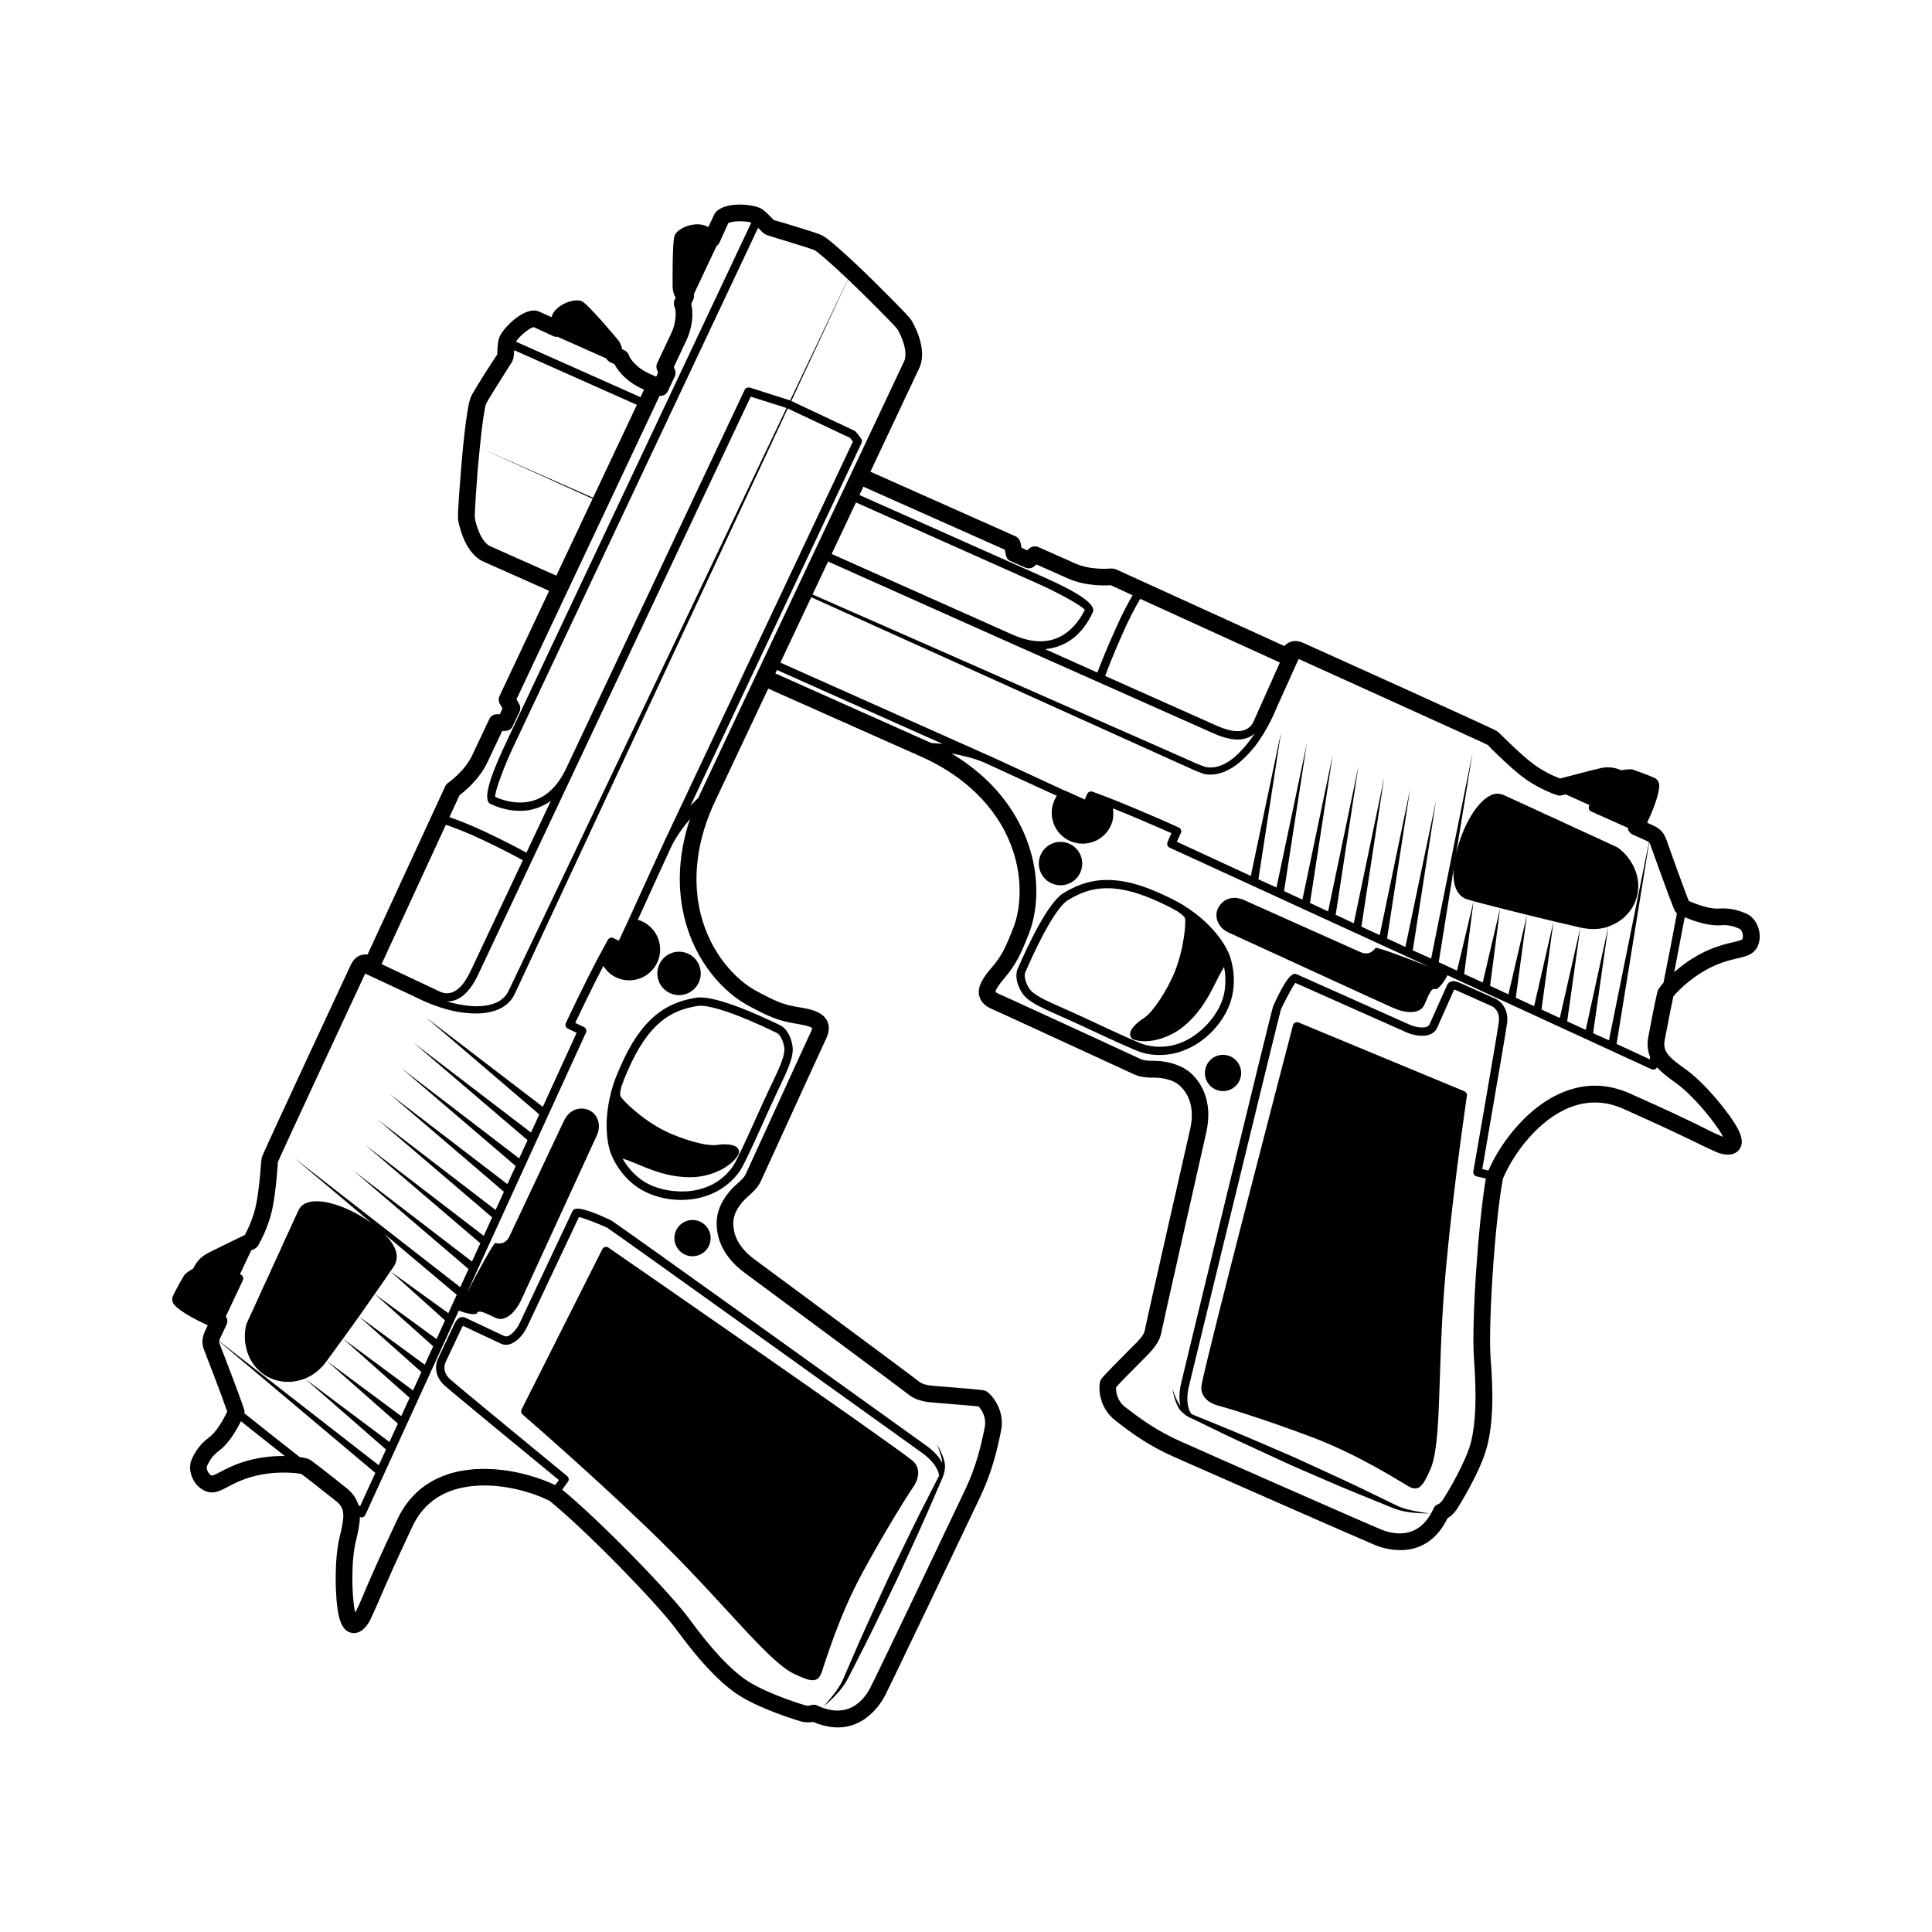
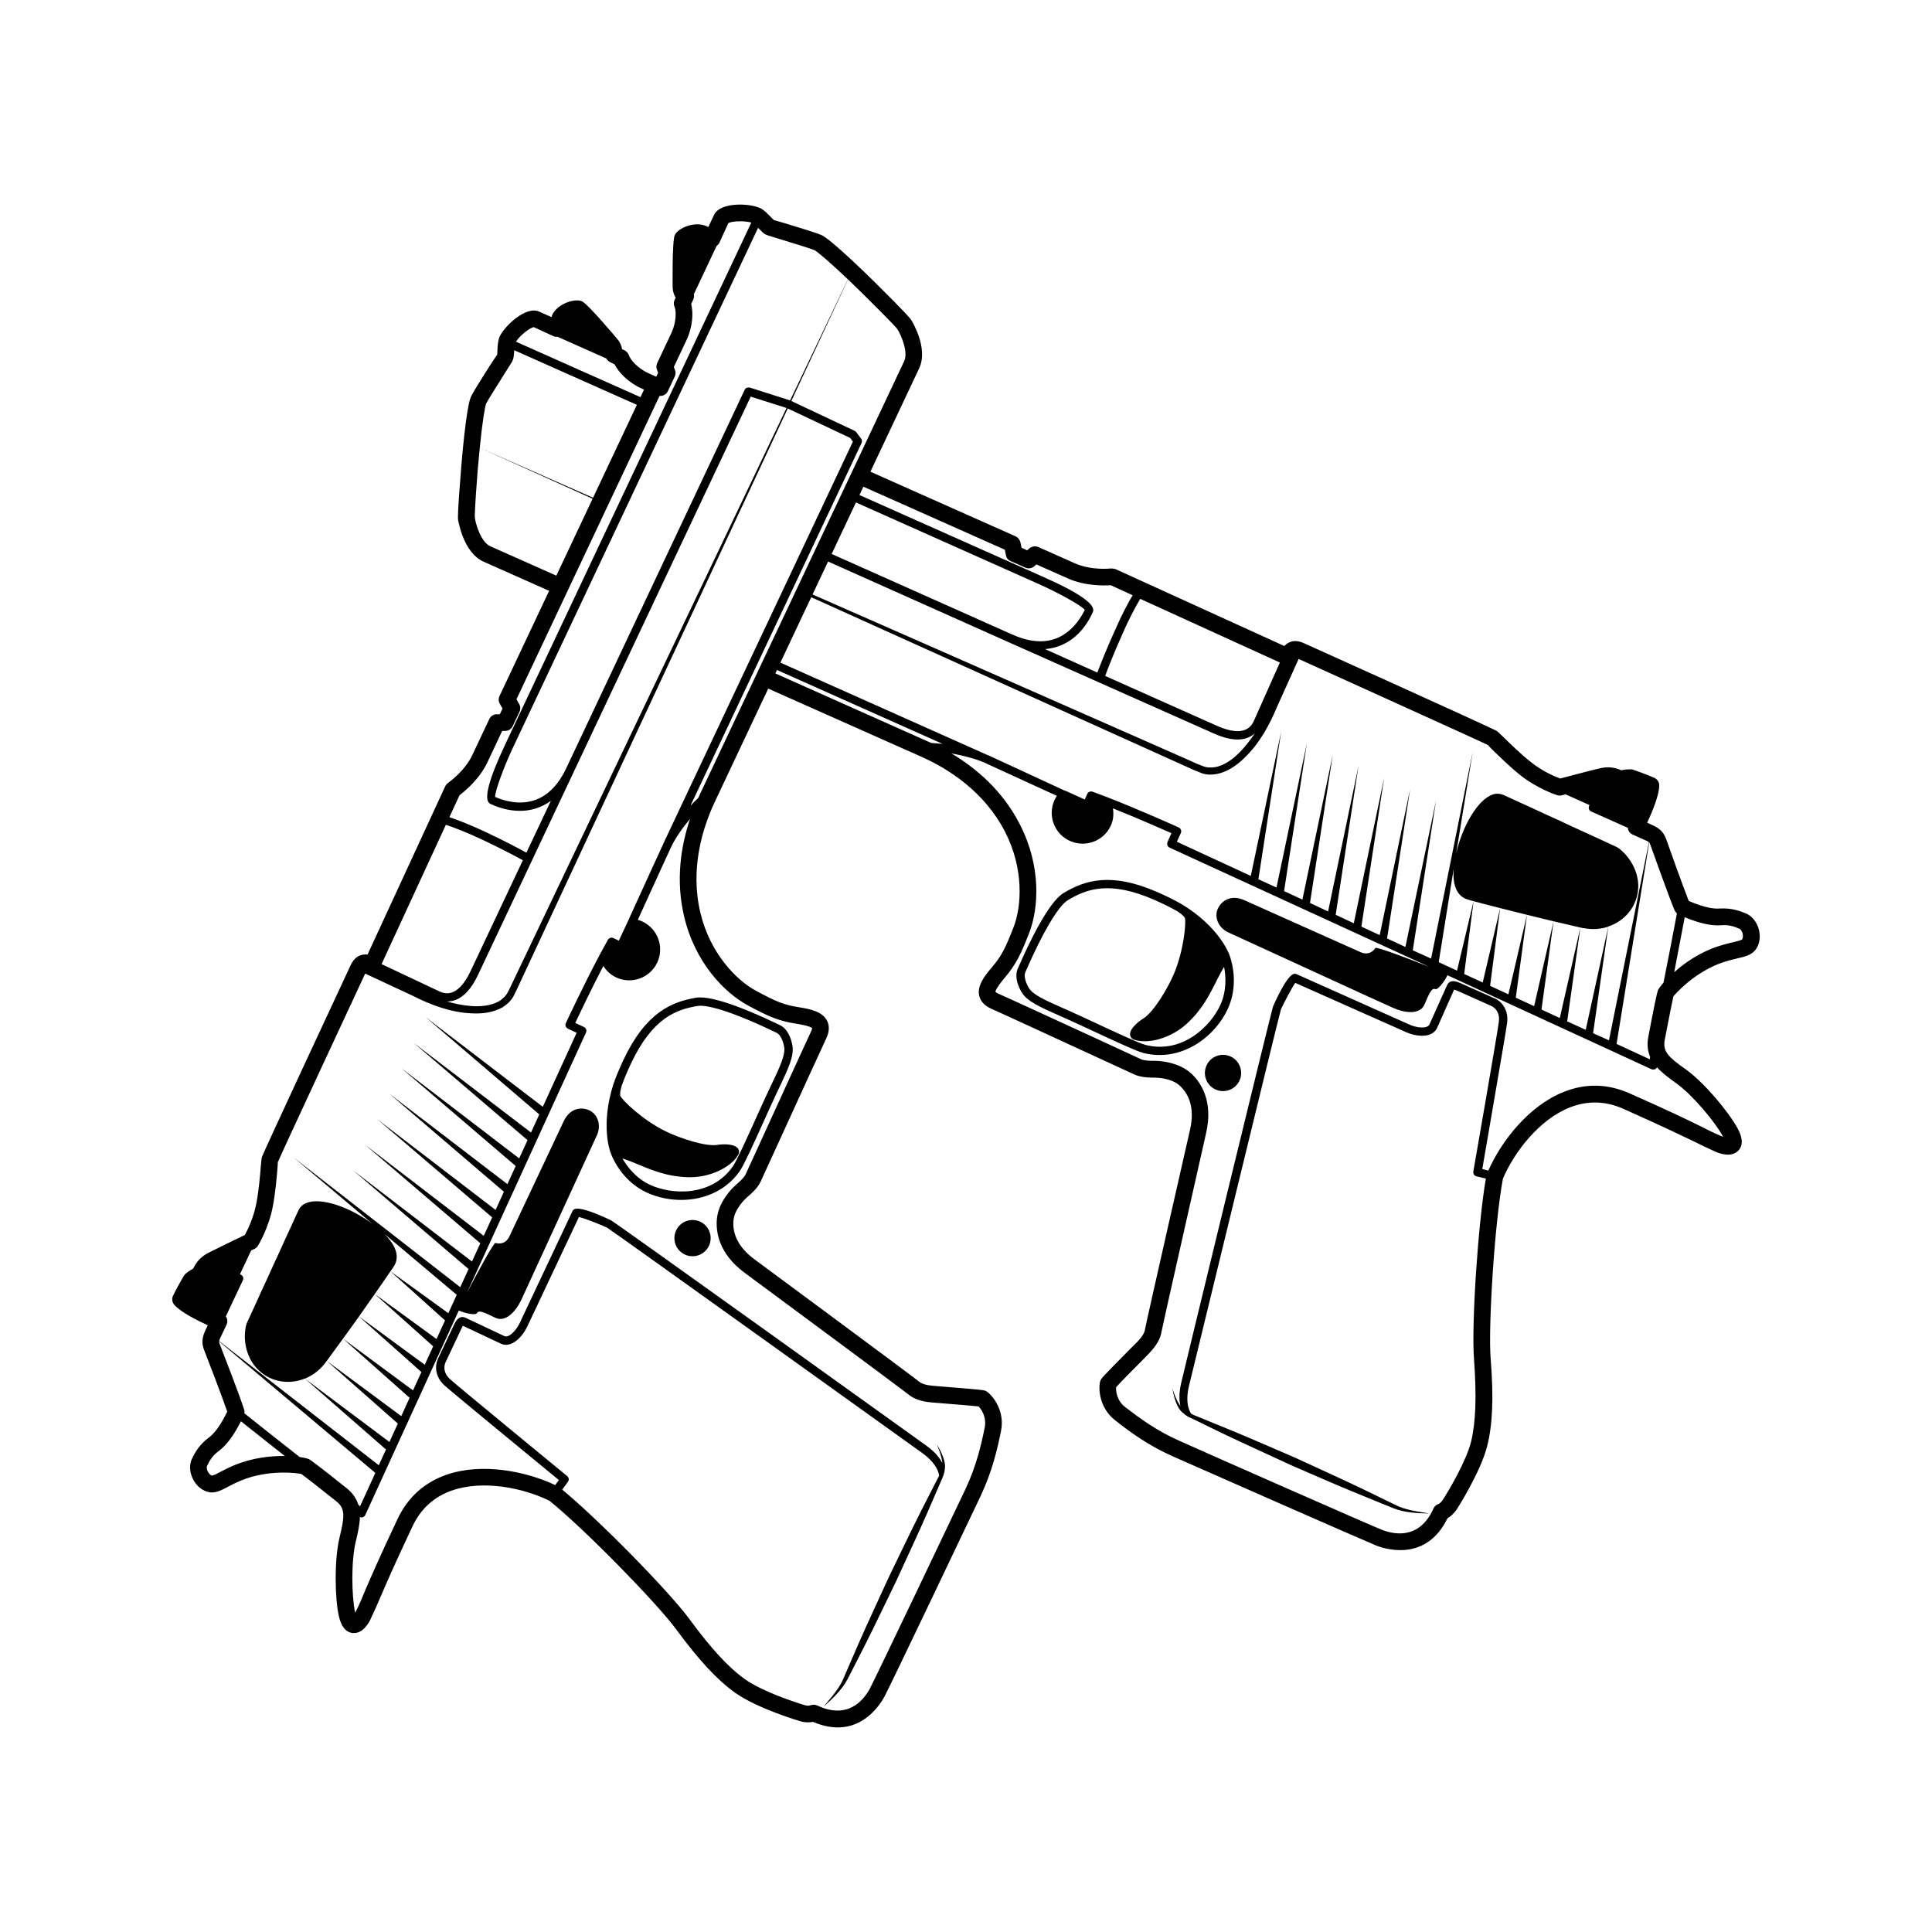
<svg xmlns="http://www.w3.org/2000/svg" fill="#000000" width="800px" height="800px" version="1.1" viewBox="144 144 512 512">
  <g>
-     <path d="m386.02 538.07c1.637-2.387 1.973-5.269-0.328-7.082-7.457-5.883-71.484-50.16-80.457-56.359-0.562-0.387-1.316-0.176-1.621 0.43l-21.383 42.449c-0.23 0.457-0.145 0.996 0.242 1.332 3.801 3.297 23.828 20.785 38.32 35.246 16.074 16.039 27.043 30.379 33.629 33.488 4.336 2.043 6.285 2.66 7.367-0.5 1.082-3.16 4.644-15.031 10.773-26.305 6.133-11.277 11.82-20.312 13.457-22.699z" />
    <path d="m309.22 424.88c-0.609 1.293-1.121 2.484-1.582 3.566-0.379 0.906-0.715 1.832-1.035 2.742h-0.004c-3.519 10.914-0.941 17.898-0.754 18.387l0.004 0.012c0 0.004 0.012 0.031 0.012 0.035l0.02 0.051c0.027 0.078 0.078 0.207 0.168 0.426l0.023 0.059h0.004c0.723 1.734 3.336 7.043 9.191 9.809 7.602 3.586 18.879 2.824 24.82-5.672 0.582-0.867 1.527-2.75 2.644-5.113 1.121-2.375 2.41-5.238 3.684-8.055 1.156-2.559 2.266-5.023 3.152-6.902l0.867-1.828c2.453-5.18 4.109-8.625 3.539-11.438-0.699-3.699-2.477-4.902-3.211-5.246l-0.277-0.133c-6.219-3.012-17.352-7.945-22.02-7.176-6.481 1.109-13.305 3.879-19.246 16.477zm40.305-7.312 0.297 0.145c0.684 0.324 1.562 1.453 1.98 3.672 0.426 2.102-1.18 5.461-3.367 10.059l-0.871 1.836c-0.891 1.887-2.008 4.363-3.168 6.934-2.383 5.273-5.082 11.258-6.137 12.832-5.867 8.395-16.637 7.473-22.047 4.918-3.785-1.785-6.066-4.883-7.25-6.965 0.902 0.301 1.973 0.68 3.266 1.223 4.812 2.012 8.613 3.598 14.219 3.75 5.391 0.141 11.051-2.391 13.168-5.887 0.031-0.055 0.062-0.109 0.09-0.164 0.238-0.504 0.199-1.059-0.109-1.516-0.953-1.41-4.266-1.203-5.461-1-3.102 0.52-9.984-1.762-13.758-3.609-6.215-3.047-11.441-8.238-11.953-9.312-0.086-0.188-0.223-0.82 0.289-2.617 0.289-0.812 0.609-1.695 0.969-2.555 0.445-1.047 0.945-2.215 1.543-3.481 5.781-12.262 12.129-14.297 17.617-15.238 2.918-0.488 10.652 2.121 20.684 6.977z" />
-     <path d="m318.75 399.51c-1.355 2.871-0.125 6.301 2.75 7.656 2.871 1.355 6.301 0.125 7.656-2.75 1.355-2.871 0.125-6.301-2.75-7.656-2.875-1.355-6.301-0.125-7.656 2.75z" />
    <path d="m329.58 467.77c-2.402-1.133-5.266-0.105-6.398 2.297-1.133 2.398-0.105 5.266 2.297 6.394 2.398 1.133 5.266 0.105 6.394-2.297 1.133-2.398 0.105-5.262-2.293-6.394z" />
    <path d="m606.81 386.13c-1.777-0.77-4.027-1.539-7.106-1.363-1.953 0.176-4.738-0.535-8.172-2.012-1.656-4.262-5.445-14.801-5.922-16.223-0.594-1.598-1.363-2.844-3.672-3.848l-1.422-0.652c1.305-2.781 3.258-7.461 3.195-9.949 0-0.828-0.531-1.598-1.301-1.953-1.953-0.887-5.566-2.133-5.566-2.133-0.117-0.059-0.297-0.117-0.473-0.117-0.238 0-1.125-0.059-2.723 0.238-1.719-0.711-3.375-1.066-5.805-0.473-1.895 0.414-8.289 2.133-10.363 2.664-1.363-0.473-4.738-1.895-7.816-4.383-2.844-2.25-5.566-4.973-7.223-6.57-0.945-0.949-1.598-1.539-1.836-1.656-0.887-0.652-50.566-23.031-51.098-23.27-2.07-0.949-3.789-0.652-5.152 0.77l-44.703-20.367c-0.355-0.117-0.77-0.18-1.184-0.18-0.059 0-5.269 0.594-9.594-1.363l-9.711-4.32c-0.77-0.355-1.719-0.18-2.367 0.355l-0.594 0.531-1.48-0.711-0.297-1.422c-0.18-0.711-0.652-1.301-1.305-1.598l-38.453-17.117 12.922-27.402c2.551-5.41-2.043-12.723-2.094-12.793-0.254-0.387-0.844-1.289-9.664-10.02-1.156-1.141-11.355-11.191-14.09-12.48-1.016-0.48-4.527-1.562-9.375-3.043-1.852-0.566-3.269-0.918-3.262-0.93-0.184-0.148-0.449-0.438-0.754-0.754-1.078-1.113-1.973-2.004-2.906-2.441-2.695-1.273-10.559-1.707-12.215 1.805l-1.527 3.238c-0.16-0.09-0.324-0.172-0.488-0.246-3.012-1.422-7.492 0.453-8.387 2.344-0.734 1.562-0.57 13.711-0.566 13.828 0.023 1.113 0.352 2.039 0.801 2.762l-0.281 0.594c-0.277 0.59-0.281 1.273-0.008 1.867 0.402 0.871 0.57 3.894-0.859 6.93l-3.75 7.957c-0.258 0.547-0.281 1.172-0.066 1.734l0.309 0.805-0.504 1.07-2.055-0.93c-3.019-1.363-4.856-3.731-5.152-4.676-0.176-0.594-0.652-1.125-1.242-1.422l-0.594-0.238c-0.117-0.828-0.473-1.777-1.184-2.606-0.059-0.117-7.875-9.414-9.473-10.125-1.895-0.828-6.512 0.652-7.875 3.672-0.059 0.176-0.117 0.355-0.176 0.531l-3.316-1.48c-3.492-1.539-9.176 3.906-10.422 6.633-0.414 0.945-0.535 2.191-0.594 3.731 0 0.473-0.059 0.828-0.059 1.066 0 0-0.828 1.184-1.895 2.844-2.723 4.262-4.676 7.402-5.094 8.406-1.242 2.781-2.426 17.051-2.547 18.652-1.008 12.375-0.887 13.441-0.828 13.914 0.059 0.059 1.301 8.645 6.809 11.07l17.32 7.699-13.152 27.891c-0.305 0.652-0.277 1.406 0.074 2.031l0.723 1.277-0.715 1.512-0.789 0.004c-0.855 0-1.633 0.492-1.996 1.266l-4.527 9.602c-2.012 4.269-6.352 7.285-6.394 7.316-0.324 0.223-0.598 0.582-0.758 0.898l-20.586 44.594c-1.996-0.203-3.492 0.727-4.465 2.785-0.23 0.488-23.277 49.891-23.559 50.957-0.07 0.262-0.168 1.152-0.273 2.449-0.184 2.301-0.492 6.144-1.164 9.707-0.723 3.852-2.371 7.168-3.062 8.418-1.949 0.945-7.922 3.84-9.605 4.707-2.231 1.145-3.262 2.539-4.078 4.199-1.406 0.773-2.07 1.422-2.207 1.562-0.125 0.133-0.234 0.273-0.324 0.434 0 0-1.918 3.312-2.812 5.207-0.367 0.777-0.25 1.691 0.293 2.352 1.57 1.898 6.09 4.176 8.906 5.469l-0.641 1.387c-1.07 2.269-0.891 3.727-0.254 5.344 0.539 1.367 4.582 11.809 6.059 16.152-1.621 3.367-3.25 5.672-4.844 6.859-2.496 1.848-3.68 3.894-4.508 5.648-1.363 2.891 0.242 6.988 3.301 8.434 2.269 1.07 3.988 0.164 5.981-0.887 0.926-0.488 2.102-1.109 3.707-1.785 7.473-3.082 15.137-1.938 15.973-1.75 0.598 0.379 4.863 3.707 9.316 7.269 2.43 1.945 2.176 4.062 0.832 9.609-1.406 5.809-1.254 15.934-0.184 20.77 0.617 2.785 1.84 4.301 3.633 4.504 2.691 0.301 4.316-2.68 4.75-3.598 1.125-2.383 1.883-4.141 2.82-6.32 1.48-3.43 3.504-8.129 8.34-18.383 2.191-4.644 5.719-7.832 10.484-9.48 8.23-2.844 18.84-0.684 25.801 2.746 9.527 7.672 28.566 27.262 33.48 33.941 6.137 8.344 10.996 13.578 15.762 16.961 5.887 4.188 17.121 7.492 17.238 7.523 1.379 0.402 2.543 0.328 3.344 0.164 11.52 4.926 17.41-3.863 18.965-6.727 1.363-2.508 22.312-46.449 25.43-53.055 3.113-6.602 4.438-12.387 5.438-17.289 1.199-5.875-2.852-10.059-3.996-10.598-0.535-0.25-0.676-0.32-11.117-1.156l-3.039-0.25c-1.703-0.16-2.875-0.523-3.586-1.121-1.422-1.203-43.203-32.094-43.625-32.402-5.012-3.707-5.777-7.625-5.539-10.262 0.285-3.176 3.254-5.856 3.594-6.152 1.371-1.199 2.793-2.438 3.633-4.215 0.238-0.504 2.578-5.629 5.481-11.973 4.699-10.281 10.863-23.777 11.883-25.934 0.84-1.785 0.902-3.375 0.184-4.734-1.254-2.367-4.383-3.039-7.477-3.527-3.992-0.625-5.996-1.484-11.297-4.332-5.184-2.781-12.156-9.844-14.746-20.602-2.82-11.727 0.52-22.527 3.82-29.523l14.137-29.973 40.633 18.078c7.047 3.137 16.637 9.176 22.145 19.895 5.031 9.828 4.383 19.719 2.25 25.223-2.191 5.625-3.137 7.578-5.742 10.656-2.012 2.367-3.969 4.914-3.375 7.519 0.355 1.539 1.422 2.664 3.258 3.492 2.191 0.949 15.633 7.164 25.934 11.902 6.336 2.902 11.426 5.269 11.961 5.508 1.777 0.77 3.672 0.828 5.508 0.828 0.414 0 4.441 0.059 6.691 2.309 1.895 1.836 3.906 5.328 2.547 11.367-0.117 0.531-11.664 51.215-11.961 53.051-0.117 0.887-0.77 1.953-1.953 3.199l-2.133 2.133c-7.402 7.461-7.461 7.637-7.699 8.172-0.531 1.125-0.828 6.926 3.906 10.598 3.906 3.078 8.703 6.633 15.395 9.594 6.633 2.961 51.215 22.559 53.883 23.625 3.019 1.125 13.262 3.969 18.77-7.281 0.711-0.414 1.598-1.125 2.426-2.309 0.059-0.117 6.394-9.949 8.113-16.934 1.422-5.684 1.719-12.848 0.887-23.152-0.652-8.289 1.008-35.527 3.258-47.605 3.019-7.106 9.652-15.691 17.762-18.887 4.676-1.836 9.414-1.719 14.094 0.355 10.363 4.617 14.98 6.867 18.355 8.469 2.133 1.066 3.848 1.895 6.219 2.961 0.945 0.414 4.144 1.598 5.981-0.355 1.242-1.363 1.184-3.258-0.18-5.805-2.367-4.383-8.82-12.137-13.676-15.633-4.676-3.316-6.215-4.738-5.684-7.816 1.066-5.625 2.133-10.895 2.309-11.605 0.531-0.652 5.625-6.512 13.262-9.059 1.656-0.531 2.961-0.828 3.969-1.066 2.191-0.531 4.086-0.945 5.152-3.258 1.344-3.09-0.137-7.234-3.039-8.535zm-118.66-67.5c5.328 2.426 48.551 21.965 50.148 22.797 0 0 0.414 0.473 1.008 1.066 1.719 1.656 4.559 4.5 7.578 6.926 4.559 3.613 9.594 5.269 9.828 5.328 0.414 0.117 0.828 0.117 1.242 0 0 0 0.355-0.059 0.949-0.238l6.336 2.844-0.117 0.238c-0.238 0.594 0 1.242 0.594 1.48l9.711 4.324c0 0.176 0 0.355 0.059 0.473 0.176 0.594 0.652 1.066 1.184 1.301l3.434 1.539c0.473 0.176 0.711 0.355 0.887 0.473l-10.598 52.52-4.203-1.895 4.027-28.242-5.981 27.355-4.914-2.25 3.492-24.867-5.445 23.98-4.856-2.25 3.195-23.387-5.152 22.5-4.856-2.25 2.961-21.969-4.914 21.078-4.856-2.25 2.664-20.605-4.617 19.719-4.914-2.25 2.488-19.301-4.383 18.414-4.856-2.25 3.969-24.75c-0.473 6.277 2.25 7.816 4.027 8.23 0.176 0.059 0.652 0.238 1.242 0.355 1.48 0.414 4.027 1.066 7.047 1.836 2.191 0.535 4.617 1.184 7.106 1.777 2.367 0.594 4.797 1.184 7.047 1.719 2.844 0.652 5.328 1.242 7.106 1.656 0.355 0.059 0.652 0.18 1.008 0.18 2.191 0.414 4.441 0.238 6.394-0.414l0.059-0.059c3.672-1.242 6.75-4.262 7.637-8.406 1.066-4.914-1.539-9.297-4.027-11.547-0.652-0.652-1.301-1.066-1.895-1.301-0.652-0.297-2.426-1.125-4.856-2.25-1.953-0.887-4.383-2.012-6.867-3.137-2.191-1.066-4.559-2.133-6.809-3.137-2.426-1.125-4.797-2.25-6.809-3.137-1.777-0.828-3.199-1.48-4.262-1.953-0.887-0.355-1.836-0.414-2.723-0.117-4.086 1.301-8.172 8.586-9.77 15.633l4.375-26.84-11.012 54.711-4.856-2.191 6.156-39.672-8.113 38.781-4.856-2.25 6.098-39.551-8.051 38.664-4.856-2.25 6.039-39.492-8.051 38.605-4.797-2.25 6.039-39.434-8.051 38.547-4.797-2.25 6.039-39.316-8.051 38.426-4.856-2.25 6.039-39.195-8.051 38.25-4.797-2.191 6.039-39.137-8.051 38.25-19.598-9.059 1.066-2.309c0.238-0.594 0-1.242-0.594-1.48-0.059-0.059-10.363-4.676-18.711-7.934-1.422-0.531-2.844-1.066-4.086-1.539-0.594-0.18-1.184 0.059-1.422 0.594l-0.652 1.48c-1.777-0.828-3.434-1.539-5.094-2.309h-0.059-0.059c-11.723-5.445-19.48-9-20.488-9.473h-0.059l-54.906-24.5 8.172-17.328 26.547 11.988 58.203 26.289 14.566 6.574c1.242 0.531 2.367 1.125 3.731 1.598 1.363 0.652 2.961 0.652 4.383 0.414 2.961-0.594 5.328-2.309 7.281-4.203 4.027-3.789 6.75-8.824 8.762-13.676zm-76.855-4.441 54.297 24.156c5.684 2.547 8.941 1.777 10.953 0-1.242 1.836-2.606 3.613-4.144 5.152-1.836 1.836-3.965 3.316-6.277 3.789-1.184 0.18-2.367 0.18-3.434-0.297-1.184-0.414-2.426-1.008-3.613-1.539l-14.625-6.453-58.5-25.758-26.621-11.699 4.117-8.727zm-46.895-23.383 6.438-13.652 48.629 21.703c4.738 2.133 10.895 5.445 12.02 6.75-1.184 2.426-2.844 4.559-4.738 5.981-3.906 2.961-8.762 3.137-14.566 0.531zm118.78 28.773-6.809 15.277c-0.531 1.242-2.191 4.914-9.887 1.48l-29.605-13.203c0.652-1.777 2.191-5.805 4.559-11.074 1.895-4.383 3.672-7.578 4.738-9.355zm-72.887-29.902 0.297 1.48c0.117 0.711 0.594 1.301 1.242 1.539l3.848 1.715c0.828 0.355 1.719 0.238 2.367-0.297l0.594-0.535 8.406 3.731c4.5 2.012 9.531 1.895 11.309 1.777l5.805 2.664c-1.125 1.895-2.844 5.031-4.738 9.414-2.367 5.211-3.906 9.238-4.617 11.07l-13.855-6.215c3.078-0.238 5.449-1.422 7.164-2.664 2.309-1.719 4.203-4.203 5.508-7.164 0.887-1.953-3.613-5.094-13.262-9.355l-48.594-21.652 1.039-2.203zm-65.117-85.02c0.758 0.781 1.211 1.254 1.789 1.527 0.301 0.141 0.762 0.285 4.121 1.312 2.785 0.852 7.973 2.434 8.773 2.812 0.734 0.367 3.922 3.039 8.84 7.719l-15.309 32.098-0.066-0.031-10.633-3.387c-0.164-0.051-0.32 0.004-0.48 0.023-0.09 0.012-0.172-0.02-0.254 0.012-0.254 0.102-0.477 0.281-0.598 0.543l-47.289 100.29c-2.688 5.695-6.519 8.75-11.395 9.074-2.363 0.156-4.992-0.359-7.473-1.465 0-1.688 2.465-8.238 4.695-12.965l65.004-137.84c0.098 0.098 0.199 0.203 0.273 0.281zm7.266 47.465-37.754 79.168-27.504 57.676-6.875 14.418c-0.578 1.176-1.137 2.461-1.73 3.547-0.512 1.059-1.418 1.82-2.398 2.453-2.094 1.125-4.691 1.414-7.231 1.23-2.195-0.148-4.383-0.602-6.519-1.223 2.641 0.055 5.648-1.516 8.285-7.109l25.355-53.766 46.879-99.402zm-66.965-21.418 5.152 2.367c0.355 0.176 0.711 0.238 1.125 0.176l12.906 5.742c0.238 0.414 0.594 0.77 1.066 1.008l1.125 0.535c1.125 2.191 3.672 4.856 7.223 6.453l0.602 0.27-0.941 1.996-32.996-14.699c0.949-1.539 3.734-3.789 4.738-3.848zm-11.484 58.086c-2.547-1.066-3.969-6.039-4.144-7.578-0.059-0.297-0.059-2.191 0.77-12.969 0.176-2.012 0.355-3.848 0.531-5.566 0.652-6.75 1.363-10.895 1.656-11.664 0.355-0.77 3.258-5.387 4.797-7.816 1.895-2.961 2.133-3.375 2.25-3.672 0.297-0.594 0.297-1.242 0.414-2.367v-0.355l32.512 14.484-11.609 24.621-30.016-13.23 29.891 13.496-9.609 20.379zm-8.215 65.957c1.406-1.062 5.281-4.258 7.379-8.703l3.93-8.336 0.789-0.004c0.855 0 1.633-0.492 1.996-1.266l1.797-3.812c0.305-0.652 0.277-1.406-0.074-2.031l-0.723-1.277 37.918-80.402c0.926 0.086 1.809-0.418 2.207-1.262l1.82-3.859c0.258-0.543 0.281-1.172 0.066-1.734l-0.309-0.805 3.348-7.102c1.648-3.5 1.863-7.215 1.25-9.602l0.531-1.125c0.227-0.484 0.273-0.992 0.172-1.457l6.031-12.789c0.305-0.219 0.57-0.488 0.734-0.836l2.363-5.191c0.805-0.578 4.344-0.711 6.106-0.168l-65.211 138.28c-4.512 9.57-5.852 14.871-3.953 15.766 2.93 1.383 5.996 2.012 8.879 1.816 2.109-0.141 4.66-0.816 7.16-2.613l-6.477 13.73c-1.727-0.949-5.519-2.981-10.691-5.418-4.289-2.023-7.648-3.285-9.719-3.996zm-3.613 7.828c1.992 0.676 5.398 1.941 9.707 3.977 5.234 2.469 9.051 4.519 10.691 5.422l-13.848 29.367c-3.582 7.598-7.223 5.883-8.418 5.316l-15.176-7.156zm-59.746 135.91 1.621-3.438c0.258-0.547 0.277-1.168 0.066-1.734-0.062-0.16-0.176-0.285-0.27-0.426l4.531-9.609c0.262-0.555 0.023-1.211-0.527-1.473l-0.246-0.117 2.973-6.305c0.508-0.246 0.879-0.426 0.879-0.426 0.383-0.184 0.703-0.477 0.926-0.836 0.113-0.191 2.863-4.723 3.938-10.445 0.715-3.793 1.035-7.785 1.227-10.172 0.07-0.867 0.113-1.492 0.074-1.477 0.676-1.695 20.68-44.707 23.168-50.016l12.523 5.84c4.664 2.383 10.051 4.445 15.539 4.688 2.738 0.16 5.66-0.113 8.277-1.547 1.246-0.789 2.422-1.84 3.078-3.207 0.664-1.254 1.152-2.426 1.738-3.644l6.75-14.477 27.004-57.91 37.074-79.504 16.52 7.789 0.75 0.992-50.23 106.51c-0.008 0.016 0.004 0.031-0.004 0.047-0.477 1.012-4.039 8.773-9.391 20.535-0.008 0.016 0.004 0.035 0 0.051-0.012 0.02-0.039 0.035-0.047 0.059-0.762 1.617-1.551 3.289-2.356 5.051l-1.465-0.691c-0.527-0.25-1.156-0.047-1.438 0.465-0.648 1.164-1.371 2.492-2.113 3.859v0.008h-0.004c-4.199 7.871-8.988 18.109-9.027 18.207-0.258 0.551-0.02 1.207 0.531 1.469l2.332 1.098-8.973 19.613-31.027-23.738 30.102 25.758-2.195 4.797-31.098-23.762 30.176 25.781-2.215 4.836-31.152-23.855 30.227 25.875-2.195 4.801-31.223-23.91 30.297 25.93-2.207 4.82-31.281-23.988 30.375 25.965-2.231 4.879-31.352-24.043 30.445 26.023-2.211 4.836-31.422-24.098 30.516 26.086-2.203 4.816-44.062-34.312 20.797 17.512c-5.777-4.312-13.645-7.176-17.574-5.481-0.902 0.355-1.602 1.008-2.016 1.887-0.473 1-1.152 2.441-1.941 4.219-0.945 2-2.016 4.379-3.129 6.84-1.055 2.242-2.109 4.582-3.109 6.801-1.172 2.481-2.262 4.898-3.148 6.879-1.094 2.418-1.941 4.219-2.242 4.859-0.266 0.559-0.484 1.336-0.562 2.231-0.438 3.316 0.469 8.34 4.516 11.375 3.344 2.555 7.644 2.871 11.273 1.402l0.039 0.02c1.941-0.797 3.731-2.106 5.156-3.879 0.211-0.242 0.383-0.504 0.633-0.824 1.074-1.449 2.59-3.523 4.297-5.898 1.363-1.852 2.801-3.863 4.238-5.875 1.457-2.051 2.875-4.121 4.176-5.953 1.801-2.574 3.316-4.746 4.156-6.012 0.383-0.504 0.613-0.887 0.746-1.066 1.055-1.512 2.121-4.398-2.371-8.875l19.199 16.168-2.227 4.867-15.348-11.094 14.473 13.008-2.258 4.934-16.371-11.93 15.488 13.859-2.231 4.879-17.434-12.785 16.543 14.73-2.223 4.863-18.559-13.719 17.66 15.68-2.219 4.852-19.738-14.633 18.836 16.609-2.231 4.875-22.395-16.777 21.484 18.77-1.91 4.172-42.301-32.906c0.047-0.223 0.133-0.484 0.332-0.902zm3.731 33.789c-1.77 0.746-3.055 1.426-4.066 1.957-0.73 0.387-1.645 0.867-2.027 0.797-0.906-0.426-1.488-1.902-1.188-2.543 0.742-1.57 1.523-2.785 3.137-3.981 2.074-1.535 3.984-4.156 5.844-7.856 2.688 2.137 7.652 6.086 11.633 9.211-3.707-0.055-8.527 0.438-13.332 2.414zm19.719-1.586c-0.332-0.156-1.199-0.375-2.441-0.551-4.277-3.328-11.562-9.121-14.664-11.594 0.047-0.328 0.047-0.66-0.059-0.98-1.199-3.773-5.844-15.762-6.426-17.242-0.137-0.344-0.215-0.562-0.199-0.828l41.387 34.84-4.043 8.84-0.477-0.441c-0.484-1.539-1.395-2.988-3.039-4.309-6.059-4.848-9.434-7.449-10.039-7.734zm116.41-120.2c5.258 2.82 7.883 4.043 12.703 4.801 3.418 0.539 4.121 1.047 4.238 1.168 0 0 0.027 0.238-0.254 0.836-1.02 2.16-7.195 15.68-11.902 25.98-2.887 6.32-5.219 11.422-5.457 11.922-0.414 0.875-1.234 1.633-2.539 2.773-0.773 0.672-4.648 4.285-5.09 9.082-0.281 3.082 0.297 9.027 7.316 14.219 9.191 6.797 42.098 31.152 43.398 32.227 1.422 1.203 3.394 1.906 6.035 2.148l3.094 0.254c2.648 0.215 7.848 0.629 9.539 0.828 0.625 0.688 2.18 2.75 1.59 5.633-0.949 4.652-2.199 10.133-5.106 16.289-3.356 7.113-24.047 50.496-25.312 52.832-1.785 3.293-5.977 8.254-13.973 4.484-0.543-0.258-1.262-0.242-1.824-0.027-0.023 0.008-0.566 0.211-1.387-0.027-2.938-0.855-11.523-3.766-15.91-6.887-4.363-3.102-8.914-8.027-14.762-15.98-5.512-7.488-24.246-26.52-33.688-34.277l1.516-2.078c0.355-0.48 0.258-1.137-0.191-1.504-0.285-0.234-28.5-23.406-30.98-25.625-2.277-2.039-1.453-4.144-1.262-4.543l4.156-8.816c0.211-0.445 0.359-0.703 0.461-0.852l10.004 4.719c2.926 1.379 5.84-1.98 6.992-4.422l13.734-29.121c1.605 0.34 6.152 2.199 7.445 2.805 1.863 1.145 79.273 56.684 83.445 59.66 4.434 3.168 4.551 5.981 4.559 6.133-0.109 0.199-0.207 0.398-0.328 0.602l-4.426 8.66c-2.922 5.785-5.68 11.652-8.523 17.477-2.68 5.902-5.461 11.754-8.059 17.695l-3.867 8.922c-1.137 2.93-3.406 5.371-5.453 7.859 2.41-2.16 4.84-4.402 6.43-7.398l4.426-8.66c2.93-5.785 5.676-11.652 8.527-17.477 2.688-5.898 5.457-11.758 8.062-17.691l3.867-8.922c0.312-0.637 0.582-1.391 0.75-2.164l0.02-0.02c0-0.008 0-0.035-0.004-0.043 0.191-0.906 0.23-1.852-0.031-2.715-0.379-1.641-1.172-3.086-1.98-4.488 0.598 1.504 1.195 3.035 1.406 4.59 0.02 0.129 0.004 0.242 0.016 0.367-0.578-1.199-1.723-2.769-4.074-4.5-0.762-0.566-82.629-59.32-83.742-59.844-9.254-4.363-9.914-2.961-10.195-2.363l-14.004 29.695c-0.852 1.801-2.801 3.953-4.051 3.363l-10.238-4.828c-1.812-0.855-2.731 1.086-3.168 2.019l-4.156 8.816c-0.848 1.797-0.887 4.742 1.789 7.137 2.305 2.062 25.5 21.121 30.246 25.02l-0.98 1.332c-7.801-3.711-19.48-5.965-28.742-2.762-5.938 2.051-10.324 6.012-13.043 11.773-4.867 10.324-6.91 15.062-8.402 18.52-0.93 2.168-1.59 3.961-2.809 6.285-0.004-0.023-0.008-0.047-0.016-0.07-0.949-4.281-1.086-13.609 0.164-18.773 0.543-2.246 1.043-4.434 1.098-6.508 0.203 0.086 0.418 0.133 0.637 0.086 0.344-0.066 0.633-0.297 0.785-0.613 0-0.004 0.004-0.008 0.004-0.012l24.789-54.191c1.703 0.785 4.516 1.316 4.809 0.699 0.461-0.973 2.172-0.051 4.902 1.238 2.731 1.289 5.438-1.77 6.844-4.75s18.695-40.785 20-43.547c1.301-2.762 0.242-5.641-1.953-6.676-2.195-1.035-5.184-0.562-6.809 2.887-1.629 3.453-13.188 27.961-14.398 30.535-1.215 2.574-3.684 1.715-3.684 1.715-0.402-0.188-4.773 7.793-7.531 13.152l31.523-68.914c0.254-0.551 0.008-1.195-0.535-1.457l0.004-0.004-2.32-1.094c1.172-2.481 4.348-9.145 7.449-15.102 0.801 1.285 1.934 2.359 3.375 3.039 4.082 1.926 8.969 0.168 10.895-3.91 1.926-4.082 0.168-8.969-3.91-10.895-0.414-0.195-0.82-0.336-1.227-0.449 5.043-11.082 8.391-18.371 8.809-19.254 1.086-2.305 2.91-4.961 5.031-7.504-2.406 7.164-3.879 16.266-1.531 26.02 2.918 12.156 10.668 20.094 16.945 23.461zm-12.836-55.91c-0.125 0.262-0.246 0.57-0.367 0.844-0.719 0.688-1.41 1.375-2.094 2.113l45.344-96.148c0.176-0.375 0.129-0.812-0.117-1.141l-1.316-1.742c-0.109-0.141-0.246-0.254-0.41-0.332l-16.777-7.902 15.023-32.223c1.242 1.18 2.562 2.457 4.016 3.894 7.695 7.609 8.902 9.055 9.074 9.293 0.863 1.328 2.973 5.992 1.797 8.488zm61.375-13.684c-0.297-0.117-0.594-0.238-0.828-0.355l-40.512-18.074 0.43-0.91 43.875 19.574c-1.012-0.055-1.957-0.172-2.965-0.234zm197.4 90.18c4.324 3.078 10.301 10.242 12.375 14.094 0 0.059 0 0.059 0.059 0.117-2.488-1.008-4.144-1.895-6.277-2.961-3.375-1.656-7.992-3.906-18.414-8.527-5.801-2.606-11.723-2.781-17.586-0.414-9.117 3.613-16.461 12.906-19.953 20.84l-1.598-0.414c1.008-6.039 6.156-35.586 6.57-38.664 0.473-3.555-1.48-5.801-3.316-6.57l-8.883-3.969c-0.945-0.414-2.902-1.301-3.731 0.531l-4.617 10.301c-0.535 1.301-3.434 0.949-5.269 0.117l-29.961-13.383c-0.594-0.238-2.012-0.887-6.215 8.465-0.473 1.125-24.219 99.059-24.395 99.945-0.652 2.902-0.473 4.797-0.18 6.098-0.059-0.117-0.117-0.18-0.176-0.297-0.887-1.301-1.422-2.844-1.953-4.383 0.297 1.598 0.652 3.199 1.422 4.676 0.355 0.828 1.008 1.539 1.777 2.07v0.059c0.652 0.473 1.363 0.887 2.012 1.125l8.762 4.262c5.863 2.781 11.781 5.445 17.645 8.172 5.981 2.547 11.844 5.211 17.883 7.637l9 3.672c3.137 1.242 6.453 1.363 9.652 1.422-3.137-0.535-6.453-0.887-9.238-2.367l-8.762-4.262c-5.805-2.781-11.781-5.449-17.645-8.172-5.922-2.547-11.844-5.152-17.883-7.637l-9-3.672c-0.18-0.117-0.414-0.176-0.594-0.297-0.117-0.117-1.895-2.309-0.594-7.578 1.242-4.973 23.684-97.578 24.336-99.648 0.594-1.305 2.844-5.684 3.789-6.988l29.426 13.086c2.488 1.125 6.867 1.719 8.172-1.184l4.5-10.125c0.18 0.059 0.473 0.117 0.949 0.355l8.883 3.965c0.414 0.18 2.426 1.242 2.012 4.262-0.414 3.316-6.691 39.258-6.75 39.609-0.117 0.594 0.238 1.125 0.828 1.301l2.488 0.594c-2.074 12.02-3.848 38.664-3.137 47.898 0.711 9.887 0.473 16.578-0.77 21.789-1.301 5.211-5.922 13.027-7.578 15.57-0.473 0.711-1.008 0.949-1.008 0.949-0.594 0.176-1.125 0.652-1.363 1.184-3.613 8.113-10.066 7.047-13.559 5.742-2.488-0.949-46.422-20.309-53.645-23.566-6.219-2.723-10.715-6.098-14.508-9-2.309-1.777-2.488-4.383-2.426-5.269 1.125-1.301 4.797-4.973 6.691-6.867l2.133-2.191c1.836-1.953 2.902-3.731 3.195-5.566 0.297-1.719 9.355-41.625 11.844-52.754 1.953-8.527-1.48-13.383-3.731-15.57-3.434-3.316-8.762-3.551-9.77-3.551-1.715 0-2.844-0.059-3.731-0.414-0.535-0.238-5.625-2.606-11.902-5.508-10.301-4.738-23.801-10.953-25.992-11.902-0.594-0.297-0.711-0.473-0.711-0.473 0-0.176 0.176-1.008 2.426-3.672 3.137-3.731 4.324-6.336 6.512-11.902 2.547-6.633 3.258-17.703-2.488-28.836-4.559-8.941-11.605-14.863-18.117-18.77 3.258 0.594 6.394 1.422 8.703 2.426 0.887 0.414 8.172 3.731 19.242 8.824-0.238 0.355-0.473 0.77-0.652 1.184-1.836 4.086 0 8.941 4.144 10.777 4.144 1.836 9 0 10.836-4.144 0.652-1.422 0.77-2.961 0.531-4.5 6.277 2.488 13.027 5.508 15.512 6.57l-1.066 2.367h0.059c-0.297 0.531-0.059 1.184 0.535 1.48l68.859 31.617c-5.625-2.25-14.152-5.449-14.328-5.031 0 0-1.305 2.25-3.906 1.125-2.606-1.184-27.355-12.195-30.848-13.797-3.434-1.539-6.039 0.059-7.047 2.309-0.949 2.191 0.117 5.031 2.902 6.277 2.781 1.242 40.559 18.652 43.578 19.953 3.019 1.363 7.047 1.895 8.289-0.828 1.184-2.781 1.895-4.559 2.902-4.144 0.594 0.297 2.426-1.953 3.199-3.672l54.117 24.926c0.176 0.059 0.297 0.059 0.473 0.059s0.355 0 0.531-0.117c0.18-0.117 0.355-0.297 0.414-0.473 1.434 1.562 3.207 2.867 5.102 4.231zm-3.375-26.645c-0.828 0.945-1.301 1.656-1.48 2.012-0.238 0.594-1.125 4.797-2.547 12.375-0.414 2.07-0.117 3.789 0.473 5.269l-0.059 0.652-8.82-4.086 8.645-53.406c0.176 0.238 0.238 0.414 0.355 0.77 0.531 1.48 4.856 13.617 6.394 17.289 0.18 0.297 0.355 0.531 0.594 0.77-0.711 3.906-2.488 13.023-3.555 18.355zm20.902-11.547c-0.238 0.297-1.242 0.531-2.012 0.711-1.125 0.238-2.547 0.594-4.383 1.184-4.914 1.598-8.883 4.383-11.664 6.867 0.945-4.973 2.133-11.191 2.781-14.566 3.848 1.598 6.988 2.309 9.594 2.133 1.953-0.18 3.375 0.238 4.973 0.945 0.594 0.297 1.125 1.777 0.711 2.727z" />
-     <path d="m526.7 486.08c1.551-20.418 5.32-46.734 6.047-51.715 0.074-0.508-0.211-0.969-0.684-1.168l-43.898-18.219c-0.629-0.262-1.34 0.07-1.512 0.73-2.754 10.551-22.391 85.883-24.203 95.207-0.559 2.875 1.574 4.84 4.371 5.582 2.797 0.742 13.004 3.879 25.004 8.422s22.445 11.219 25.324 12.906c2.879 1.688 3.957-0.051 5.91-4.43 2.969-6.648 1.922-24.676 3.641-47.316z" />
    <path d="m469.47 411.15c2.637-5.914 1.152-11.645 0.566-13.43v-0.004l-0.02-0.059c-0.074-0.223-0.121-0.355-0.148-0.434l-0.02-0.055c0-0.004-0.012-0.031-0.012-0.035l-0.004-0.012c-0.172-0.492-2.781-7.469-12.566-13.441l-0.004 0.004c-0.836-0.48-1.695-0.961-2.574-1.402-1.051-0.52-2.219-1.09-3.523-1.672-12.719-5.672-19.695-3.316-25.34 0.07-4.039 2.465-9.254 13.465-12.004 19.805l-0.125 0.281c-0.328 0.738-0.895 2.812 0.988 6.07 1.402 2.5 4.906 4.035 10.145 6.356l1.848 0.82c1.895 0.844 4.344 1.988 6.891 3.172 2.801 1.305 5.648 2.633 8.047 3.699 2.387 1.062 4.332 1.875 5.34 2.152 10.047 2.57 19.094-4.211 22.516-11.887zm-21.941 9.754c-1.828-0.504-7.777-3.277-13.023-5.723-2.559-1.191-5.019-2.34-6.926-3.188l-1.855-0.824c-4.656-2.059-8.066-3.559-9.113-5.426-1.129-1.953-1.199-3.387-0.895-4.074l0.133-0.305c4.438-10.227 8.594-17.25 11.121-18.793 4.773-2.863 10.91-5.465 23.293 0.055 1.277 0.57 2.418 1.129 3.441 1.629 0.832 0.418 1.652 0.875 2.398 1.301 1.562 1.027 1.867 1.598 1.926 1.797 0.312 1.148-0.262 8.496-2.984 14.859-1.656 3.863-5.383 10.082-8.074 11.711-1.035 0.629-3.684 2.633-3.484 4.324 0.062 0.547 0.398 0.992 0.906 1.219 0.059 0.023 0.117 0.047 0.176 0.066 3.887 1.27 9.828-0.504 13.82-4.129 4.148-3.769 5.996-7.453 8.328-12.117 0.629-1.254 1.188-2.234 1.676-3.055 0.461 2.352 0.754 6.188-0.949 10.008-2.43 5.473-9.992 13.199-19.914 10.664z" />
-     <path d="m422.71 378.11c2.902 1.293 6.301-0.012 7.594-2.91 1.293-2.902-0.012-6.301-2.91-7.594-2.902-1.293-6.301 0.012-7.594 2.91-1.297 2.902 0.008 6.301 2.91 7.594z" />
    <path d="m470.07 423.96c-2.426-1.082-5.266 0.008-6.344 2.434-1.082 2.426 0.008 5.266 2.434 6.344 2.422 1.082 5.266-0.008 6.344-2.434 1.078-2.422-0.012-5.266-2.434-6.344z" />
  </g>
</svg>